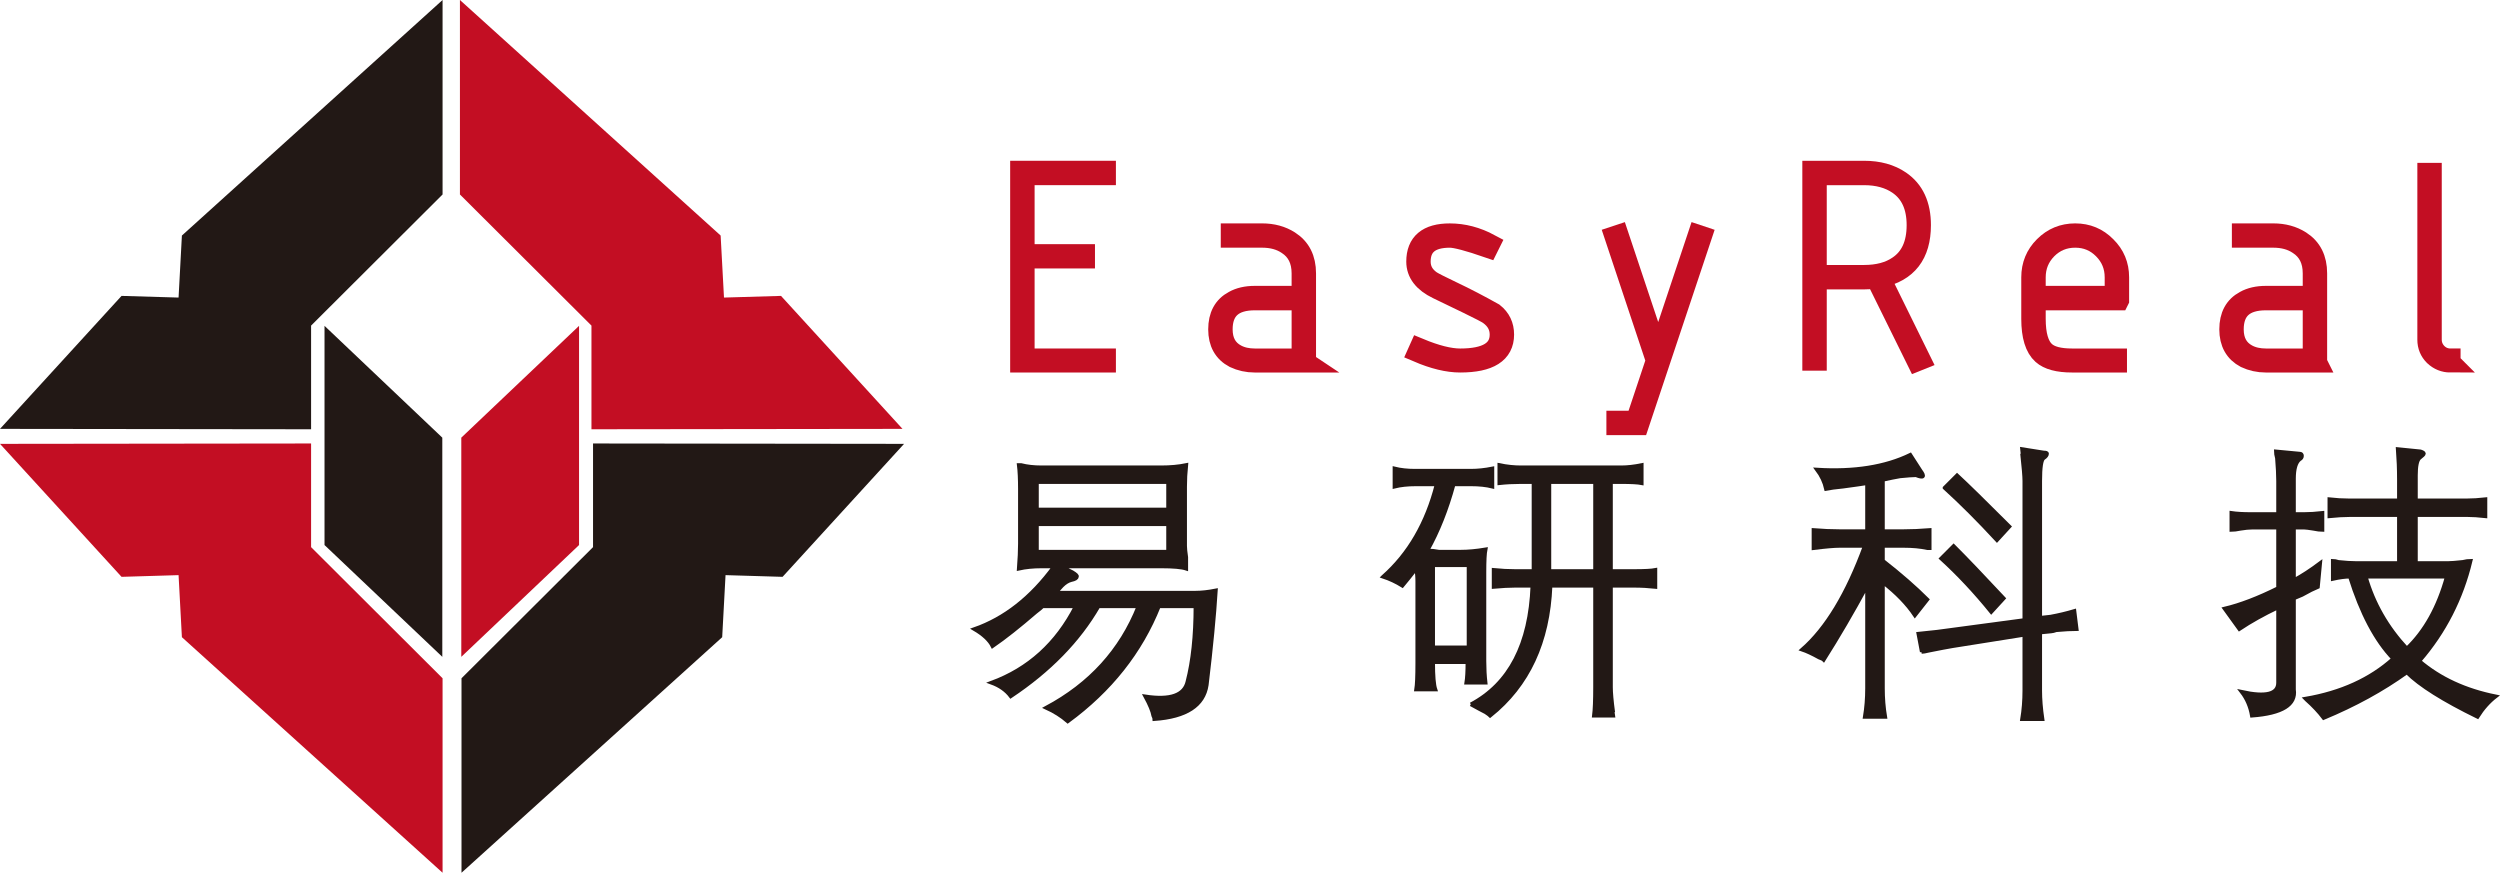
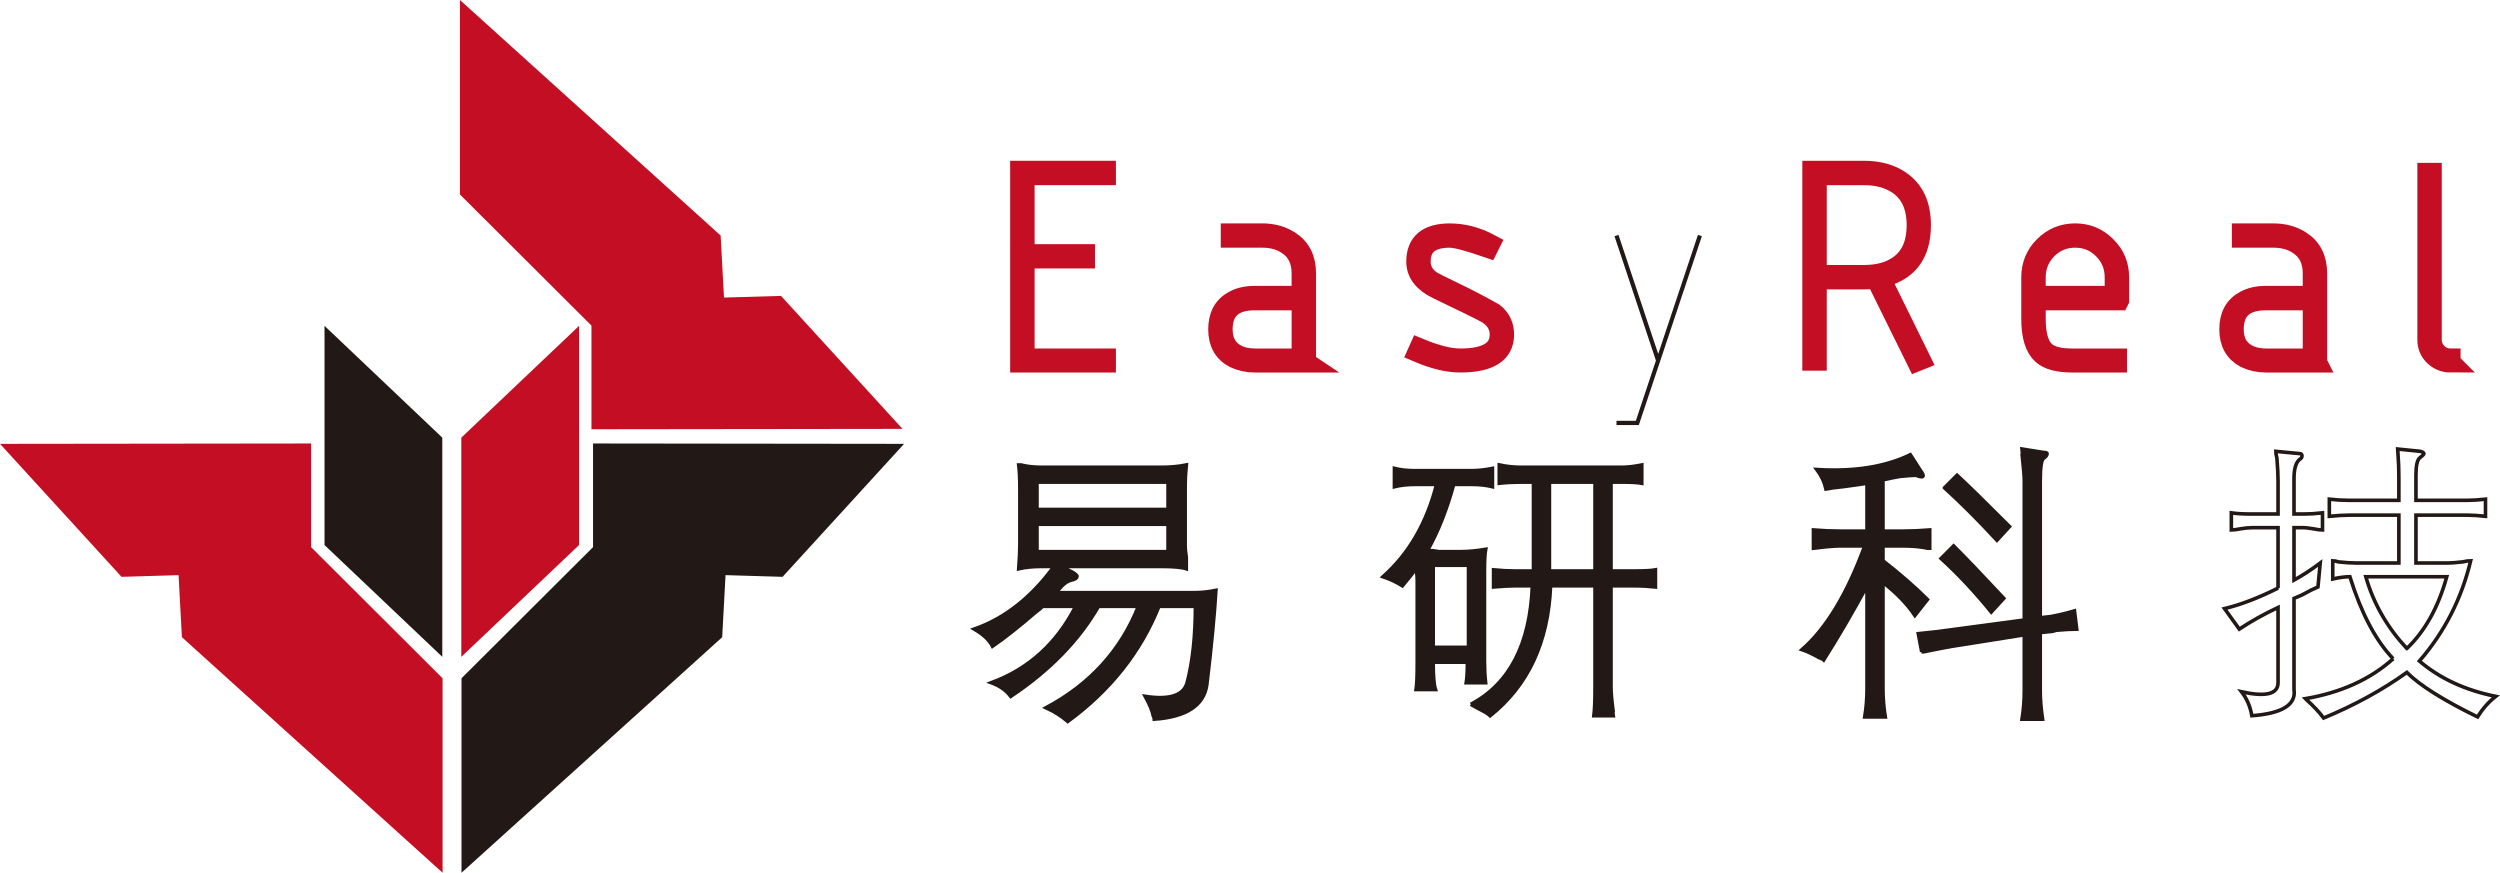
<svg xmlns="http://www.w3.org/2000/svg" xml:space="preserve" width="61.175mm" height="21.356mm" version="1.1" style="shape-rendering:geometricPrecision; text-rendering:geometricPrecision; image-rendering:optimizeQuality; fill-rule:evenodd; clip-rule:evenodd" viewBox="0 0 7558.34 2638.59">
  <defs>
    <style type="text/css">
   
    .str0 {stroke:#C30E23;stroke-width:61.02;stroke-miterlimit:4}
    .str1 {stroke:#221815;stroke-width:10.9;stroke-miterlimit:4}
    .fil1 {fill:none;fill-rule:nonzero}
    .fil0 {fill:#221815;fill-rule:nonzero}
    .fil2 {fill:#C30E23;fill-rule:nonzero}
   
  </style>
  </defs>
  <g id="Layer_x0020_1">
-     <polygon class="fil0" points="3343.25,1095.72 3084.57,1095.72 3084.57,516.58 3343.25,516.58 3343.25,529.3 3097.43,529.3 3097.43,768.69 3279.97,768.69 3279.97,781.11 3097.43,781.11 3097.43,1084.12 3343.25,1084.12 " />
    <polygon class="fil1 str0" points="3343.25,1095.72 3084.57,1095.72 3084.57,516.58 3343.25,516.58 3343.25,529.3 3097.43,529.3 3097.43,768.69 3279.97,768.69 3279.97,781.11 3097.43,781.11 3097.43,1084.12 3343.25,1084.12 " />
    <path class="fil0" d="M3935.5 1084.15l0 -176.48 -141.91 0c-64.99,0 -97.42,29.38 -97.42,88.08 0,35.57 13.78,60.85 41.42,75.68 15.73,8.45 34.38,12.73 56.01,12.73l141.91 0zm12.82 11.59l-154.74 0c-22.19,0 -42.85,-4.62 -61.94,-13.59 -32.26,-16.96 -48.3,-45.69 -48.3,-86.4 0,-41.06 15.52,-69.87 46.59,-86.34 17.4,-9.76 38.57,-14.6 63.64,-14.6l141.91 0 0 -68.34c0,-39.31 -14.51,-68.49 -43.58,-87.22 -20.84,-14.04 -46.16,-20.93 -76.11,-20.93l-94.49 0 0 -12.42 94.49 0c31.64,0 59.32,7.5 82.94,22.62 33,21.09 49.57,53.7 49.57,97.94l0 269.27z" />
-     <path class="fil1 str0" d="M3935.5 1084.15l0 -176.48 -141.91 0c-64.99,0 -97.42,29.38 -97.42,88.08 0,35.57 13.78,60.85 41.42,75.68 15.73,8.45 34.38,12.73 56.01,12.73l141.91 0zm12.82 11.59l-154.74 0c-22.19,0 -42.85,-4.62 -61.94,-13.59 -32.26,-16.96 -48.3,-45.69 -48.3,-86.4 0,-41.06 15.52,-69.87 46.59,-86.34 17.4,-9.76 38.57,-14.6 63.64,-14.6l141.91 0 0 -68.34c0,-39.31 -14.51,-68.49 -43.58,-87.22 -20.84,-14.04 -46.16,-20.93 -76.11,-20.93l-94.49 0 0 -12.42 94.49 0c31.64,0 59.32,7.5 82.94,22.62 33,21.09 49.57,53.7 49.57,97.94l0 269.27z" />
-     <path class="fil0" d="M4547.08 1011.51c0,56.14 -44.15,84.2 -132.5,84.2 -37.31,0 -80.2,-10.37 -128.67,-31.16l5.19 -11.59c50.08,20.78 91.31,31.21 123.48,31.21 79.77,0 119.74,-24.15 119.74,-72.66 0,-24.24 -10.9,-44.16 -32.57,-59.8 -6.23,-4.62 -27.33,-15.57 -63.23,-33l-92.76 -44.8c-42.45,-20.53 -63.63,-48.21 -63.63,-82.95 0,-56.75 33.73,-85.03 101.2,-85.03 41.11,0 81.51,10.59 121.44,32.03l-5.54 11.12c-59.63,-20.57 -98.2,-30.73 -115.91,-30.73 -58.89,0 -88.48,24.23 -88.48,72.61 0,23.93 10.9,43.33 32.52,58.11 7.71,4.83 28.76,15.64 63.28,32.04 20.45,9.76 41.11,19.92 61.99,30.85 20.78,10.81 41.88,22.19 63.23,34.17 20.84,16.52 31.21,38.26 31.21,65.38z" />
+     <path class="fil1 str0" d="M3935.5 1084.15l0 -176.48 -141.91 0c-64.99,0 -97.42,29.38 -97.42,88.08 0,35.57 13.78,60.85 41.42,75.68 15.73,8.45 34.38,12.73 56.01,12.73zm12.82 11.59l-154.74 0c-22.19,0 -42.85,-4.62 -61.94,-13.59 -32.26,-16.96 -48.3,-45.69 -48.3,-86.4 0,-41.06 15.52,-69.87 46.59,-86.34 17.4,-9.76 38.57,-14.6 63.64,-14.6l141.91 0 0 -68.34c0,-39.31 -14.51,-68.49 -43.58,-87.22 -20.84,-14.04 -46.16,-20.93 -76.11,-20.93l-94.49 0 0 -12.42 94.49 0c31.64,0 59.32,7.5 82.94,22.62 33,21.09 49.57,53.7 49.57,97.94l0 269.27z" />
    <path class="fil1 str0" d="M4547.08 1011.51c0,56.14 -44.15,84.2 -132.5,84.2 -37.31,0 -80.2,-10.37 -128.67,-31.16l5.19 -11.59c50.08,20.78 91.31,31.21 123.48,31.21 79.77,0 119.74,-24.15 119.74,-72.66 0,-24.24 -10.9,-44.16 -32.57,-59.8 -6.23,-4.62 -27.33,-15.57 -63.23,-33l-92.76 -44.8c-42.45,-20.53 -63.63,-48.21 -63.63,-82.95 0,-56.75 33.73,-85.03 101.2,-85.03 41.11,0 81.51,10.59 121.44,32.03l-5.54 11.12c-59.63,-20.57 -98.2,-30.73 -115.91,-30.73 -58.89,0 -88.48,24.23 -88.48,72.61 0,23.93 10.9,43.33 32.52,58.11 7.71,4.83 28.76,15.64 63.28,32.04 20.45,9.76 41.11,19.92 61.99,30.85 20.78,10.81 41.88,22.19 63.23,34.17 20.84,16.52 31.21,38.26 31.21,65.38z" />
    <polygon class="fil0" points="5145.34,714.07 4954.73,1285.04 4887.18,1285.04 4887.18,1272.32 4945.67,1272.32 5006.43,1090.13 4881.16,714.07 4893.19,710.09 5013.32,1070.12 5133.44,710.09 " />
-     <polygon class="fil1 str0" points="5145.34,714.07 4954.73,1285.04 4887.18,1285.04 4887.18,1272.32 4945.67,1272.32 5006.43,1090.13 4881.16,714.07 4893.19,710.09 5013.32,1070.12 5133.44,710.09 " />
    <path class="fil0" d="M5794.92 680.62c0,-56.35 -18.74,-97.41 -56.4,-123.13 -27.38,-18.74 -61.68,-28.16 -102.99,-28.16l-143.14 0 0 302.29 143.14 0c41.88,0 76.23,-9.12 102.99,-27.47 37.66,-25.06 56.4,-66.21 56.4,-123.53zm12.42 0c0,88.7 -40.83,141.58 -122.65,158.7l122.22 248.36 -11.5 4.62 -123.53 -250.41c-11.69,1.71 -23.85,2.57 -36.35,2.57l-143.14 0 0 245.7 -12.85 0 0 -573.6 155.99 0c43.66,0 80.24,10.07 109.84,30.33 41.35,28.21 61.97,72.75 61.97,133.72z" />
    <path class="fil1 str0" d="M5794.92 680.62c0,-56.35 -18.74,-97.41 -56.4,-123.13 -27.38,-18.74 -61.68,-28.16 -102.99,-28.16l-143.14 0 0 302.29 143.14 0c41.88,0 76.23,-9.12 102.99,-27.47 37.66,-25.06 56.4,-66.21 56.4,-123.53zm12.42 0c0,88.7 -40.83,141.58 -122.65,158.7l122.22 248.36 -11.5 4.62 -123.53 -250.41c-11.69,1.71 -23.85,2.57 -36.35,2.57l-143.14 0 0 245.7 -12.85 0 0 -573.6 155.99 0c43.66,0 80.24,10.07 109.84,30.33 41.35,28.21 61.97,72.75 61.97,133.72z" />
    <path class="fil0" d="M6393.69 894.81l0 -56.35c0,-33.35 -11.73,-61.73 -35.04,-85.08 -23.07,-23.36 -51.31,-35.05 -84.65,-35.05 -33.4,0 -61.68,11.69 -85.04,35.05 -23.06,23.66 -34.61,51.95 -34.61,85.08l0 56.35 239.34 0zm12.81 12.86l-252.15 0 0 56.35c0,48.21 9.54,81.03 28.59,98.39 15.6,14.55 42.85,21.75 81.64,21.75l135.5 0 0 11.55 -135.5 0c-41.85,0 -72.01,-8.02 -90.14,-24.33 -21.97,-19.69 -32.95,-55.4 -32.95,-107.36l0 -125.57c0,-36.88 12.86,-68.04 38.45,-93.63 25.88,-25.97 57.32,-38.92 94.06,-38.92 36.78,0 67.94,12.95 93.58,38.92 26.02,25.59 38.92,56.75 38.92,93.63l0 69.21z" />
    <path class="fil1 str0" d="M6393.69 894.81l0 -56.35c0,-33.35 -11.73,-61.73 -35.04,-85.08 -23.07,-23.36 -51.31,-35.05 -84.65,-35.05 -33.4,0 -61.68,11.69 -85.04,35.05 -23.06,23.66 -34.61,51.95 -34.61,85.08l0 56.35 239.34 0zm12.81 12.86l-252.15 0 0 56.35c0,48.21 9.54,81.03 28.59,98.39 15.6,14.55 42.85,21.75 81.64,21.75l135.5 0 0 11.55 -135.5 0c-41.85,0 -72.01,-8.02 -90.14,-24.33 -21.97,-19.69 -32.95,-55.4 -32.95,-107.36l0 -125.57c0,-36.88 12.86,-68.04 38.45,-93.63 25.88,-25.97 57.32,-38.92 94.06,-38.92 36.78,0 67.94,12.95 93.58,38.92 26.02,25.59 38.92,56.75 38.92,93.63l0 69.21z" />
    <path class="fil0" d="M6992.45 1084.15l0 -176.48 -141.91 0c-64.99,0 -97.51,29.38 -97.51,88.08 0,35.57 13.86,60.85 41.45,75.68 15.73,8.45 34.35,12.73 56.06,12.73l141.91 0zm12.78 11.59l-154.69 0c-22.19,0 -42.85,-4.62 -61.99,-13.59 -32.21,-16.96 -48.33,-45.69 -48.33,-86.4 0,-41.06 15.52,-69.87 46.59,-86.34 17.4,-9.76 38.66,-14.6 63.73,-14.6l141.91 0 0 -68.34c0,-39.31 -14.52,-68.49 -43.68,-87.22 -20.74,-14.04 -46.07,-20.93 -76.06,-20.93l-94.49 0 0 -12.42 94.49 0c31.69,0 59.23,7.5 82.99,22.62 33,21.09 49.52,53.7 49.52,97.94l0 269.27z" />
    <path class="fil1 str0" d="M6992.45 1084.15l0 -176.48 -141.91 0c-64.99,0 -97.51,29.38 -97.51,88.08 0,35.57 13.86,60.85 41.45,75.68 15.73,8.45 34.35,12.73 56.06,12.73l141.91 0zm12.78 11.59l-154.69 0c-22.19,0 -42.85,-4.62 -61.99,-13.59 -32.21,-16.96 -48.33,-45.69 -48.33,-86.4 0,-41.06 15.52,-69.87 46.59,-86.34 17.4,-9.76 38.66,-14.6 63.73,-14.6l141.91 0 0 -68.34c0,-39.31 -14.52,-68.49 -43.68,-87.22 -20.74,-14.04 -46.07,-20.93 -76.06,-20.93l-94.49 0 0 -12.42 94.49 0c31.69,0 59.23,7.5 82.99,22.62 33,21.09 49.52,53.7 49.52,97.94l0 269.27z" />
    <path class="fil0" d="M7408.62 1095.72c-18.74,0 -35.4,-6.62 -49.61,-20.05 -13.38,-13.38 -20.05,-29.68 -20.05,-48.73l0 -504.04 12.78 0 0 504.04c0,15.64 5.67,29.12 16.69,40.62 11.16,10.98 24.59,16.56 40.19,16.56l0 11.6z" />
    <path class="fil1 str0" d="M7408.62 1095.72c-18.74,0 -35.4,-6.62 -49.61,-20.05 -13.38,-13.38 -20.05,-29.68 -20.05,-48.73l0 -504.04 12.78 0 0 504.04c0,15.64 5.67,29.12 16.69,40.62 11.16,10.98 24.59,16.56 40.19,16.56l0 11.6z" />
-     <polygon class="fil0" points="1338.04,0 549.94,712.13 539.88,899.64 367.49,894.59 -0,1296.63 940.53,1297.81 940.53,984.38 1338.04,587.95 " />
    <polygon class="fil2" points="1338.04,2638.59 549.94,1926.46 539.88,1738.82 367.49,1743.97 -0,1341.92 940.53,1340.79 940.53,1654.17 1338.04,2050.64 " />
    <polygon class="fil0" points="1395.29,2638.59 2183.43,1926.46 2193.55,1738.82 2365.98,1743.97 2733.33,1341.92 1792.94,1340.79 1792.94,1654.17 1395.29,2050.64 " />
    <polygon class="fil2" points="1390.52,0 2178.74,712.13 2188.86,899.64 2361.25,894.59 2728.56,1296.63 1788.17,1297.81 1788.17,984.38 1390.52,587.95 " />
    <polygon class="fil0" points="1337.23,1985.83 981.13,1647.86 981.13,985.15 1337.23,1323.17 " />
    <polygon class="fil2" points="1394.65,1985.83 1750.67,1647.86 1750.67,985.15 1394.65,1323.17 " />
    <path class="fil0" d="M3135.1 1667.81l396.3 0 0 -82.73 -396.3 0 0 82.73zm0 -127.49l396.3 0 0 -82.73 -396.3 0 0 82.73zm51.73 172.26l-37.92 0c-25.32,0 -48.25,2.26 -68.91,6.88 2.22,-29.81 3.4,-55.18 3.4,-75.89l0 -165.33c0,-29.9 -1.17,-54.01 -3.4,-72.44l6.88 0c18.35,4.71 39.02,6.98 62.02,6.98l361.78 0c27.54,0 52.87,-2.27 75.84,-6.98 -2.35,23.06 -3.43,44.9 -3.43,65.56l0 179.19c0,6.83 1.09,18.43 3.43,34.38l0 34.52c-13.78,-4.62 -39.09,-6.88 -75.84,-6.88l-303.24 0 34.48 17.17c11.45,6.92 16.04,11.54 13.76,13.81 0,4.62 -5.79,8.02 -17.21,10.37 -9.24,2.27 -18.43,8.03 -27.59,17.14 -6.84,6.97 -12.64,13.86 -17.22,20.71l420.44 0c18.31,0 39.02,-2.27 61.99,-6.84 -4.67,75.75 -13.78,171.12 -27.59,285.96 -9.2,62.02 -61.99,96.54 -158.45,103.39 0,-2.35 -1.22,-5.75 -3.43,-10.37 -2.36,-13.74 -10.43,-33.26 -24.11,-58.54 75.7,11.5 118.25,-3.4 127.45,-44.76 16,-62.02 24.14,-137.91 24.14,-227.49l-110.32 0c-55.09,137.91 -147.05,253.85 -275.64,348.05 -18.43,-16.09 -40.23,-29.9 -65.47,-41.42 133.2,-71.13 226.18,-173.35 279.13,-306.64l-120.65 0c-59.71,103.39 -148.19,194.14 -265.31,272.25 -13.83,-18.4 -33.31,-32.12 -58.59,-41.32 112.54,-41.42 197.54,-118.3 255.03,-230.93l-99.94 0c-4.66,4.62 -11.5,10.43 -20.71,17.26 -50.56,43.59 -94.18,78.11 -130.93,103.39 -9.24,-18.43 -27.59,-35.65 -55.09,-51.78 91.84,-32.12 172.3,-95.24 241.2,-189.42z" />
    <path class="fil1 str1" d="M3135.1 1667.81l396.3 0 0 -82.73 -396.3 0 0 82.73zm0 -127.49l396.3 0 0 -82.73 -396.3 0 0 82.73zm51.73 172.26l-37.92 0c-25.32,0 -48.25,2.26 -68.91,6.88 2.22,-29.81 3.4,-55.18 3.4,-75.89l0 -165.33c0,-29.9 -1.17,-54.01 -3.4,-72.44l6.88 0c18.35,4.71 39.02,6.98 62.02,6.98l361.78 0c27.54,0 52.87,-2.27 75.84,-6.98 -2.35,23.06 -3.43,44.9 -3.43,65.56l0 179.19c0,6.83 1.09,18.43 3.43,34.38l0 34.52c-13.78,-4.62 -39.09,-6.88 -75.84,-6.88l-303.24 0 34.48 17.17c11.45,6.92 16.04,11.54 13.76,13.81 0,4.62 -5.79,8.02 -17.21,10.37 -9.24,2.27 -18.43,8.03 -27.59,17.14 -6.84,6.97 -12.64,13.86 -17.22,20.71l420.44 0c18.31,0 39.02,-2.27 61.99,-6.84 -4.67,75.75 -13.78,171.12 -27.59,285.96 -9.2,62.02 -61.99,96.54 -158.45,103.39 0,-2.35 -1.22,-5.75 -3.43,-10.37 -2.36,-13.74 -10.43,-33.26 -24.11,-58.54 75.7,11.5 118.25,-3.4 127.45,-44.76 16,-62.02 24.14,-137.91 24.14,-227.49l-110.32 0c-55.09,137.91 -147.05,253.85 -275.64,348.05 -18.43,-16.09 -40.23,-29.9 -65.47,-41.42 133.2,-71.13 226.18,-173.35 279.13,-306.64l-120.65 0c-59.71,103.39 -148.19,194.14 -265.31,272.25 -13.83,-18.4 -33.31,-32.12 -58.59,-41.32 112.54,-41.42 197.54,-118.3 255.03,-230.93l-99.94 0c-4.66,4.62 -11.5,10.43 -20.71,17.26 -50.56,43.59 -94.18,78.11 -130.93,103.39 -9.24,-18.43 -27.59,-35.65 -55.09,-51.78 91.84,-32.12 172.3,-95.24 241.2,-189.42z" />
    <path class="fil0" d="M4684.44 1726.3l137.87 0 0 -268.75 -137.87 0 0 268.75zm-237.77 403.22c117.22,-62.06 179.19,-181.54 186.16,-358.45l-51.73 0c-18.4,0 -40.23,1.22 -65.47,3.45l0 -51.61c22.93,2.31 44.76,3.4 65.47,3.4l55.14 0 0 -268.72 -37.92 0c-22.98,0 -44.81,1.14 -65.47,3.4l0 -55.18c22.92,4.71 44.76,6.98 65.47,6.98l303.23 0c18.4,0 39.1,-2.27 62.02,-6.98l0 55.18c-11.5,-2.26 -32.21,-3.4 -62.02,-3.4l-30.94 0 0 268.72 68.86 0c32.17,0 53.97,-1.09 65.47,-3.4l0 51.61c-20.71,-2.22 -42.54,-3.45 -65.47,-3.45l-68.86 0 0 306.67c0,16.09 2.17,41.37 6.83,75.89 -4.66,-22.97 -4.66,-19.48 0,10.29l-58.58 0c2.27,-18.35 3.45,-47.04 3.45,-86.18l0 -306.67 -134.38 0c-6.93,170.07 -67.78,301.01 -182.64,392.85 -2.31,-2.27 -6.84,-5.71 -13.78,-10.29 -9.23,-4.62 -24.14,-12.64 -44.85,-24.11zm-113.67 -172.34l106.84 0 0 -248.13 -106.84 0 0 248.13zm-151.64 -213.61c78.11,-68.92 132.1,-161.93 161.97,-279.13l-61.97 0c-25.33,0 -47.17,2.35 -65.47,6.93l0 -55.14c18.3,4.58 39.01,6.84 61.97,6.84l168.81 0c20.71,0 42.54,-2.26 65.47,-6.84l0 55.14c-18.35,-4.58 -40.19,-6.93 -65.47,-6.93l-51.65 0c-20.66,75.89 -47.07,142.48 -79.28,199.85 11.55,0 22.93,1.17 34.52,3.53l65.47 0c22.88,0 48.2,-2.36 75.79,-6.98 -2.31,11.55 -3.48,34.52 -3.48,68.92l0 268.84c0,22.92 1.17,44.76 3.48,65.47l-58.53 0c2.22,-13.86 3.43,-34.52 3.43,-62.07l-103.43 0c0,41.37 2.22,68.91 6.93,82.73l-58.58 0c2.26,-13.83 3.43,-40.19 3.43,-79.28l0 -248.06c0,-13.81 -1.17,-26.45 -3.43,-37.92 -16.14,20.66 -29.86,37.92 -41.37,51.61 -18.45,-11.47 -37.93,-20.66 -58.63,-27.5z" />
    <path class="fil1 str1" d="M4684.44 1726.3l137.87 0 0 -268.75 -137.87 0 0 268.75zm-237.77 403.22c117.22,-62.06 179.19,-181.54 186.16,-358.45l-51.73 0c-18.4,0 -40.23,1.22 -65.47,3.45l0 -51.61c22.93,2.31 44.76,3.4 65.47,3.4l55.14 0 0 -268.72 -37.92 0c-22.98,0 -44.81,1.14 -65.47,3.4l0 -55.18c22.92,4.71 44.76,6.98 65.47,6.98l303.23 0c18.4,0 39.1,-2.27 62.02,-6.98l0 55.18c-11.5,-2.26 -32.21,-3.4 -62.02,-3.4l-30.94 0 0 268.72 68.86 0c32.17,0 53.97,-1.09 65.47,-3.4l0 51.61c-20.71,-2.22 -42.54,-3.45 -65.47,-3.45l-68.86 0 0 306.67c0,16.09 2.17,41.37 6.83,75.89 -4.66,-22.97 -4.66,-19.48 0,10.29l-58.58 0c2.27,-18.35 3.45,-47.04 3.45,-86.18l0 -306.67 -134.38 0c-6.93,170.07 -67.78,301.01 -182.64,392.85 -2.31,-2.27 -6.84,-5.71 -13.78,-10.29 -9.23,-4.62 -24.14,-12.64 -44.85,-24.11zm-113.67 -172.34l106.84 0 0 -248.13 -106.84 0 0 248.13zm-151.64 -213.61c78.11,-68.92 132.1,-161.93 161.97,-279.13l-61.97 0c-25.33,0 -47.17,2.35 -65.47,6.93l0 -55.14c18.3,4.58 39.01,6.84 61.97,6.84l168.81 0c20.71,0 42.54,-2.26 65.47,-6.84l0 55.14c-18.35,-4.58 -40.19,-6.93 -65.47,-6.93l-51.65 0c-20.66,75.89 -47.07,142.48 -79.28,199.85 11.55,0 22.93,1.17 34.52,3.53l65.47 0c22.88,0 48.2,-2.36 75.79,-6.98 -2.31,11.55 -3.48,34.52 -3.48,68.92l0 268.84c0,22.92 1.17,44.76 3.48,65.47l-58.53 0c2.22,-13.86 3.43,-34.52 3.43,-62.07l-103.43 0c0,41.37 2.22,68.91 6.93,82.73l-58.58 0c2.26,-13.83 3.43,-40.19 3.43,-79.28l0 -248.06c0,-13.81 -1.17,-26.45 -3.43,-37.92 -16.14,20.66 -29.86,37.92 -41.37,51.61 -18.45,-11.47 -37.93,-20.66 -58.63,-27.5z" />
    <path class="fil0" d="M5878.95 1474.81l37.92 -37.92c29.81,27.54 82.68,79.28 158.48,155.04l-37.92 41.37c-55.1,-59.68 -108.01,-112.5 -158.48,-158.48zm-10.34 213.66l37.88 -37.92c36.74,36.74 87.35,89.58 151.6,158.43l-37.88 41.42c-48.25,-59.68 -98.77,-113.72 -151.6,-161.93zm-58.53 282.58l-10.42 -55.18c45.94,-4.62 75.87,-8.07 89.61,-10.43l230.87 -30.94 0 -420.35c0,-13.86 -2.35,-41.37 -6.84,-82.73 4.5,29.9 4.5,25.28 0,-13.81l65.47 10.37c6.84,0 10.24,1.19 10.24,3.45 0,4.62 -3.4,9.19 -10.24,13.81 -6.93,4.62 -10.42,27.55 -10.42,68.92l0 413.46 31.07 -3.4c25.24,-4.62 49.35,-10.42 72.35,-17.26l6.84 55.06c-16.07,0 -36.78,1.21 -62.02,3.43 -6.88,2.36 -11.5,3.53 -13.73,3.53l-34.52 3.45 0 175.74c0,25.28 2.22,53.87 6.93,86.13l-61.99 0c4.5,-27.5 6.84,-56.37 6.84,-86.13l0 -168.9 -217.11 34.52c-13.76,2.26 -37.92,6.84 -72.3,13.73 -9.2,2.31 -16.17,3.53 -20.66,3.53zm-172.31 -320.5l-75.89 0c-16.07,0 -42.54,2.22 -79.17,6.84l0 -55.06c27.53,2.22 53.89,3.4 79.17,3.4l82.73 0 0 -144.74c-13.78,2.26 -37.87,5.79 -72.3,10.37 -22.98,2.27 -40.28,4.62 -51.74,6.89 -4.62,-20.71 -13.73,-40.19 -27.53,-58.63 112.48,6.88 206.75,-8.02 282.52,-44.76l31.02 48.2c6.89,9.2 9.16,15 6.89,17.22 -2.31,2.4 -9.2,1.22 -20.71,-3.4 -9.19,0 -25.28,1.17 -48.21,3.4 -13.76,2.4 -31.07,5.79 -51.73,10.42l0 155.04 62.02 0c25.28,0 51.73,-1.17 79.33,-3.4l0 55.06 -6.93 0c-20.67,-4.62 -44.81,-6.84 -72.4,-6.84l-62.02 0 0 44.8c52.87,41.33 97.68,80.47 134.43,117.13l-37.88 48.2c-22.97,-34.43 -55.18,-67.73 -96.54,-99.86l0 320.45c0,29.81 2.31,58.5 6.97,86.18l-62.02 0c4.58,-27.68 6.84,-56.37 6.84,-86.18l0 -310.21c-43.63,80.51 -87.34,155.05 -130.93,224.09 -2.27,-2.27 -6.84,-4.62 -13.76,-6.98 -20.71,-11.47 -37.88,-19.48 -51.73,-24.11 73.51,-64.28 136.67,-168.85 189.58,-313.52z" />
    <path class="fil1 str1" d="M5878.95 1474.81l37.92 -37.92c29.81,27.54 82.68,79.28 158.48,155.04l-37.92 41.37c-55.1,-59.68 -108.01,-112.5 -158.48,-158.48zm-10.34 213.66l37.88 -37.92c36.74,36.74 87.35,89.58 151.6,158.43l-37.88 41.42c-48.25,-59.68 -98.77,-113.72 -151.6,-161.93zm-58.53 282.58l-10.42 -55.18c45.94,-4.62 75.87,-8.07 89.61,-10.43l230.87 -30.94 0 -420.35c0,-13.86 -2.35,-41.37 -6.84,-82.73 4.5,29.9 4.5,25.28 0,-13.81l65.47 10.37c6.84,0 10.24,1.19 10.24,3.45 0,4.62 -3.4,9.19 -10.24,13.81 -6.93,4.62 -10.42,27.55 -10.42,68.92l0 413.46 31.07 -3.4c25.24,-4.62 49.35,-10.42 72.35,-17.26l6.84 55.06c-16.07,0 -36.78,1.21 -62.02,3.43 -6.88,2.36 -11.5,3.53 -13.73,3.53l-34.52 3.45 0 175.74c0,25.28 2.22,53.87 6.93,86.13l-61.99 0c4.5,-27.5 6.84,-56.37 6.84,-86.13l0 -168.9 -217.11 34.52c-13.76,2.26 -37.92,6.84 -72.3,13.73 -9.2,2.31 -16.17,3.53 -20.66,3.53zm-172.31 -320.5l-75.89 0c-16.07,0 -42.54,2.22 -79.17,6.84l0 -55.06c27.53,2.22 53.89,3.4 79.17,3.4l82.73 0 0 -144.74c-13.78,2.26 -37.87,5.79 -72.3,10.37 -22.98,2.27 -40.28,4.62 -51.74,6.89 -4.62,-20.71 -13.73,-40.19 -27.53,-58.63 112.48,6.88 206.75,-8.02 282.52,-44.76l31.02 48.2c6.89,9.2 9.16,15 6.89,17.22 -2.31,2.4 -9.2,1.22 -20.71,-3.4 -9.19,0 -25.28,1.17 -48.21,3.4 -13.76,2.4 -31.07,5.79 -51.73,10.42l0 155.04 62.02 0c25.28,0 51.73,-1.17 79.33,-3.4l0 55.06 -6.93 0c-20.67,-4.62 -44.81,-6.84 -72.4,-6.84l-62.02 0 0 44.8c52.87,41.33 97.68,80.47 134.43,117.13l-37.88 48.2c-22.97,-34.43 -55.18,-67.73 -96.54,-99.86l0 320.45c0,29.81 2.31,58.5 6.97,86.18l-62.02 0c4.58,-27.68 6.84,-56.37 6.84,-86.18l0 -310.21c-43.63,80.51 -87.34,155.05 -130.93,224.09 -2.27,-2.27 -6.84,-4.62 -13.76,-6.98 -20.71,-11.47 -37.88,-19.48 -51.73,-24.11 73.51,-64.28 136.67,-168.85 189.58,-313.52z" />
-     <path class="fil0" d="M7276.7 1960.64c55.23,-52.83 95.28,-125.15 120.7,-217.07l-244.78 0c22.97,80.46 64.33,152.77 124.08,217.07zm-41.32 30.94c-52.96,-55.04 -96.5,-137.77 -130.93,-248.01 -13.83,0 -31.04,2.22 -51.74,6.84l0 -55.06c4.58,0 10.38,1.14 17.26,3.41 20.66,2.26 38.92,3.43 55.09,3.43l127.54 0 0 -144.74 -148.15 0c-18.45,0 -39.14,1.26 -62.07,3.52l0 -51.73c20.71,2.31 40.14,3.4 58.63,3.4l151.6 0 0 -61.94c0,-32.25 -1.22,-63.2 -3.5,-93.1l68.96 6.97c6.84,2.22 10.38,4.58 10.38,6.84 0,2.26 -4.67,6.84 -13.78,13.81 -6.88,6.89 -10.42,24.11 -10.42,51.66l0 75.75 155.12 0c16.05,0 34.4,-1.09 55.09,-3.4l0 51.73c-20.7,-2.26 -39.04,-3.52 -55.09,-3.52l-155.12 0 0 144.74 96.58 0c9.12,0 24.07,-1.17 44.78,-3.43 9.11,-2.27 17.26,-3.41 24.09,-3.41 -27.54,114.86 -79.32,215.9 -155.04,303.24 62.02,52.83 138.87,88.35 230.88,106.79 -20.71,16 -39.19,36.66 -55.18,62.07 -103.39,-50.61 -174.62,-95.37 -213.67,-134.46 -73.58,52.82 -157.43,98.77 -251.53,137.86 -13.83,-18.43 -31,-36.74 -51.69,-55.14 2.22,2.22 1.09,1.14 -3.41,-3.43 107.89,-18.45 196.41,-58.63 265.32,-120.7zm-348.09 -213.53l0 -182.67 -79.2 0c-9.28,0 -20.7,1.17 -34.43,3.4 -11.59,2.35 -20.7,3.57 -27.59,3.57l0 -51.78c16,2.36 35.52,3.45 58.54,3.45l82.68 0 0 -99.86c0,-18.43 -1.17,-41.37 -3.4,-68.92 -2.4,-9.19 -3.48,-16.07 -3.48,-20.66l72.39 6.84c4.5,0 6.93,2.26 6.93,6.84 0,4.62 -2.43,8.15 -6.93,10.42 -11.54,9.11 -17.26,28.73 -17.26,58.49l0 106.84 31.04 0c16,0 34.43,-1.09 55.09,-3.45l0 51.78c-6.84,0 -16.12,-1.22 -27.5,-3.57 -13.76,-2.22 -23.06,-3.4 -27.59,-3.4l-31.04 0 0 158.57c25.24,-13.81 51.69,-31.07 79.28,-51.74l-6.88 72.32c-11.59,4.71 -27.54,12.64 -48.21,24.23 -11.59,4.62 -19.66,8.02 -24.19,10.24l0 275.73c6.93,45.94 -35.69,72.32 -127.45,79.2 -4.62,-27.54 -15.04,-51.65 -31.04,-72.35 73.49,16.09 110.23,6.88 110.23,-27.5l0 -227.52c-43.68,20.71 -82.68,42.54 -117.12,65.47l-44.76 -62.02c48.25,-11.47 102.13,-32.12 161.88,-61.94z" />
    <path class="fil1 str1" d="M7276.7 1960.64c55.23,-52.83 95.28,-125.15 120.7,-217.07l-244.78 0c22.97,80.46 64.33,152.77 124.08,217.07zm-41.32 30.94c-52.96,-55.04 -96.5,-137.77 -130.93,-248.01 -13.83,0 -31.04,2.22 -51.74,6.84l0 -55.06c4.58,0 10.38,1.14 17.26,3.41 20.66,2.26 38.92,3.43 55.09,3.43l127.54 0 0 -144.74 -148.15 0c-18.45,0 -39.14,1.26 -62.07,3.52l0 -51.73c20.71,2.31 40.14,3.4 58.63,3.4l151.6 0 0 -61.94c0,-32.25 -1.22,-63.2 -3.5,-93.1l68.96 6.97c6.84,2.22 10.38,4.58 10.38,6.84 0,2.26 -4.67,6.84 -13.78,13.81 -6.88,6.89 -10.42,24.11 -10.42,51.66l0 75.75 155.12 0c16.05,0 34.4,-1.09 55.09,-3.4l0 51.73c-20.7,-2.26 -39.04,-3.52 -55.09,-3.52l-155.12 0 0 144.74 96.58 0c9.12,0 24.07,-1.17 44.78,-3.43 9.11,-2.27 17.26,-3.41 24.09,-3.41 -27.54,114.86 -79.32,215.9 -155.04,303.24 62.02,52.83 138.87,88.35 230.88,106.79 -20.71,16 -39.19,36.66 -55.18,62.07 -103.39,-50.61 -174.62,-95.37 -213.67,-134.46 -73.58,52.82 -157.43,98.77 -251.53,137.86 -13.83,-18.43 -31,-36.74 -51.69,-55.14 2.22,2.22 1.09,1.14 -3.41,-3.43 107.89,-18.45 196.41,-58.63 265.32,-120.7zm-348.09 -213.53l0 -182.67 -79.2 0c-9.28,0 -20.7,1.17 -34.43,3.4 -11.59,2.35 -20.7,3.57 -27.59,3.57l0 -51.78c16,2.36 35.52,3.45 58.54,3.45l82.68 0 0 -99.86c0,-18.43 -1.17,-41.37 -3.4,-68.92 -2.4,-9.19 -3.48,-16.07 -3.48,-20.66l72.39 6.84c4.5,0 6.93,2.26 6.93,6.84 0,4.62 -2.43,8.15 -6.93,10.42 -11.54,9.11 -17.26,28.73 -17.26,58.49l0 106.84 31.04 0c16,0 34.43,-1.09 55.09,-3.45l0 51.78c-6.84,0 -16.12,-1.22 -27.5,-3.57 -13.76,-2.22 -23.06,-3.4 -27.59,-3.4l-31.04 0 0 158.57c25.24,-13.81 51.69,-31.07 79.28,-51.74l-6.88 72.32c-11.59,4.71 -27.54,12.64 -48.21,24.23 -11.59,4.62 -19.66,8.02 -24.19,10.24l0 275.73c6.93,45.94 -35.69,72.32 -127.45,79.2 -4.62,-27.54 -15.04,-51.65 -31.04,-72.35 73.49,16.09 110.23,6.88 110.23,-27.5l0 -227.52c-43.68,20.71 -82.68,42.54 -117.12,65.47l-44.76 -62.02c48.25,-11.47 102.13,-32.12 161.88,-61.94z" />
  </g>
</svg>